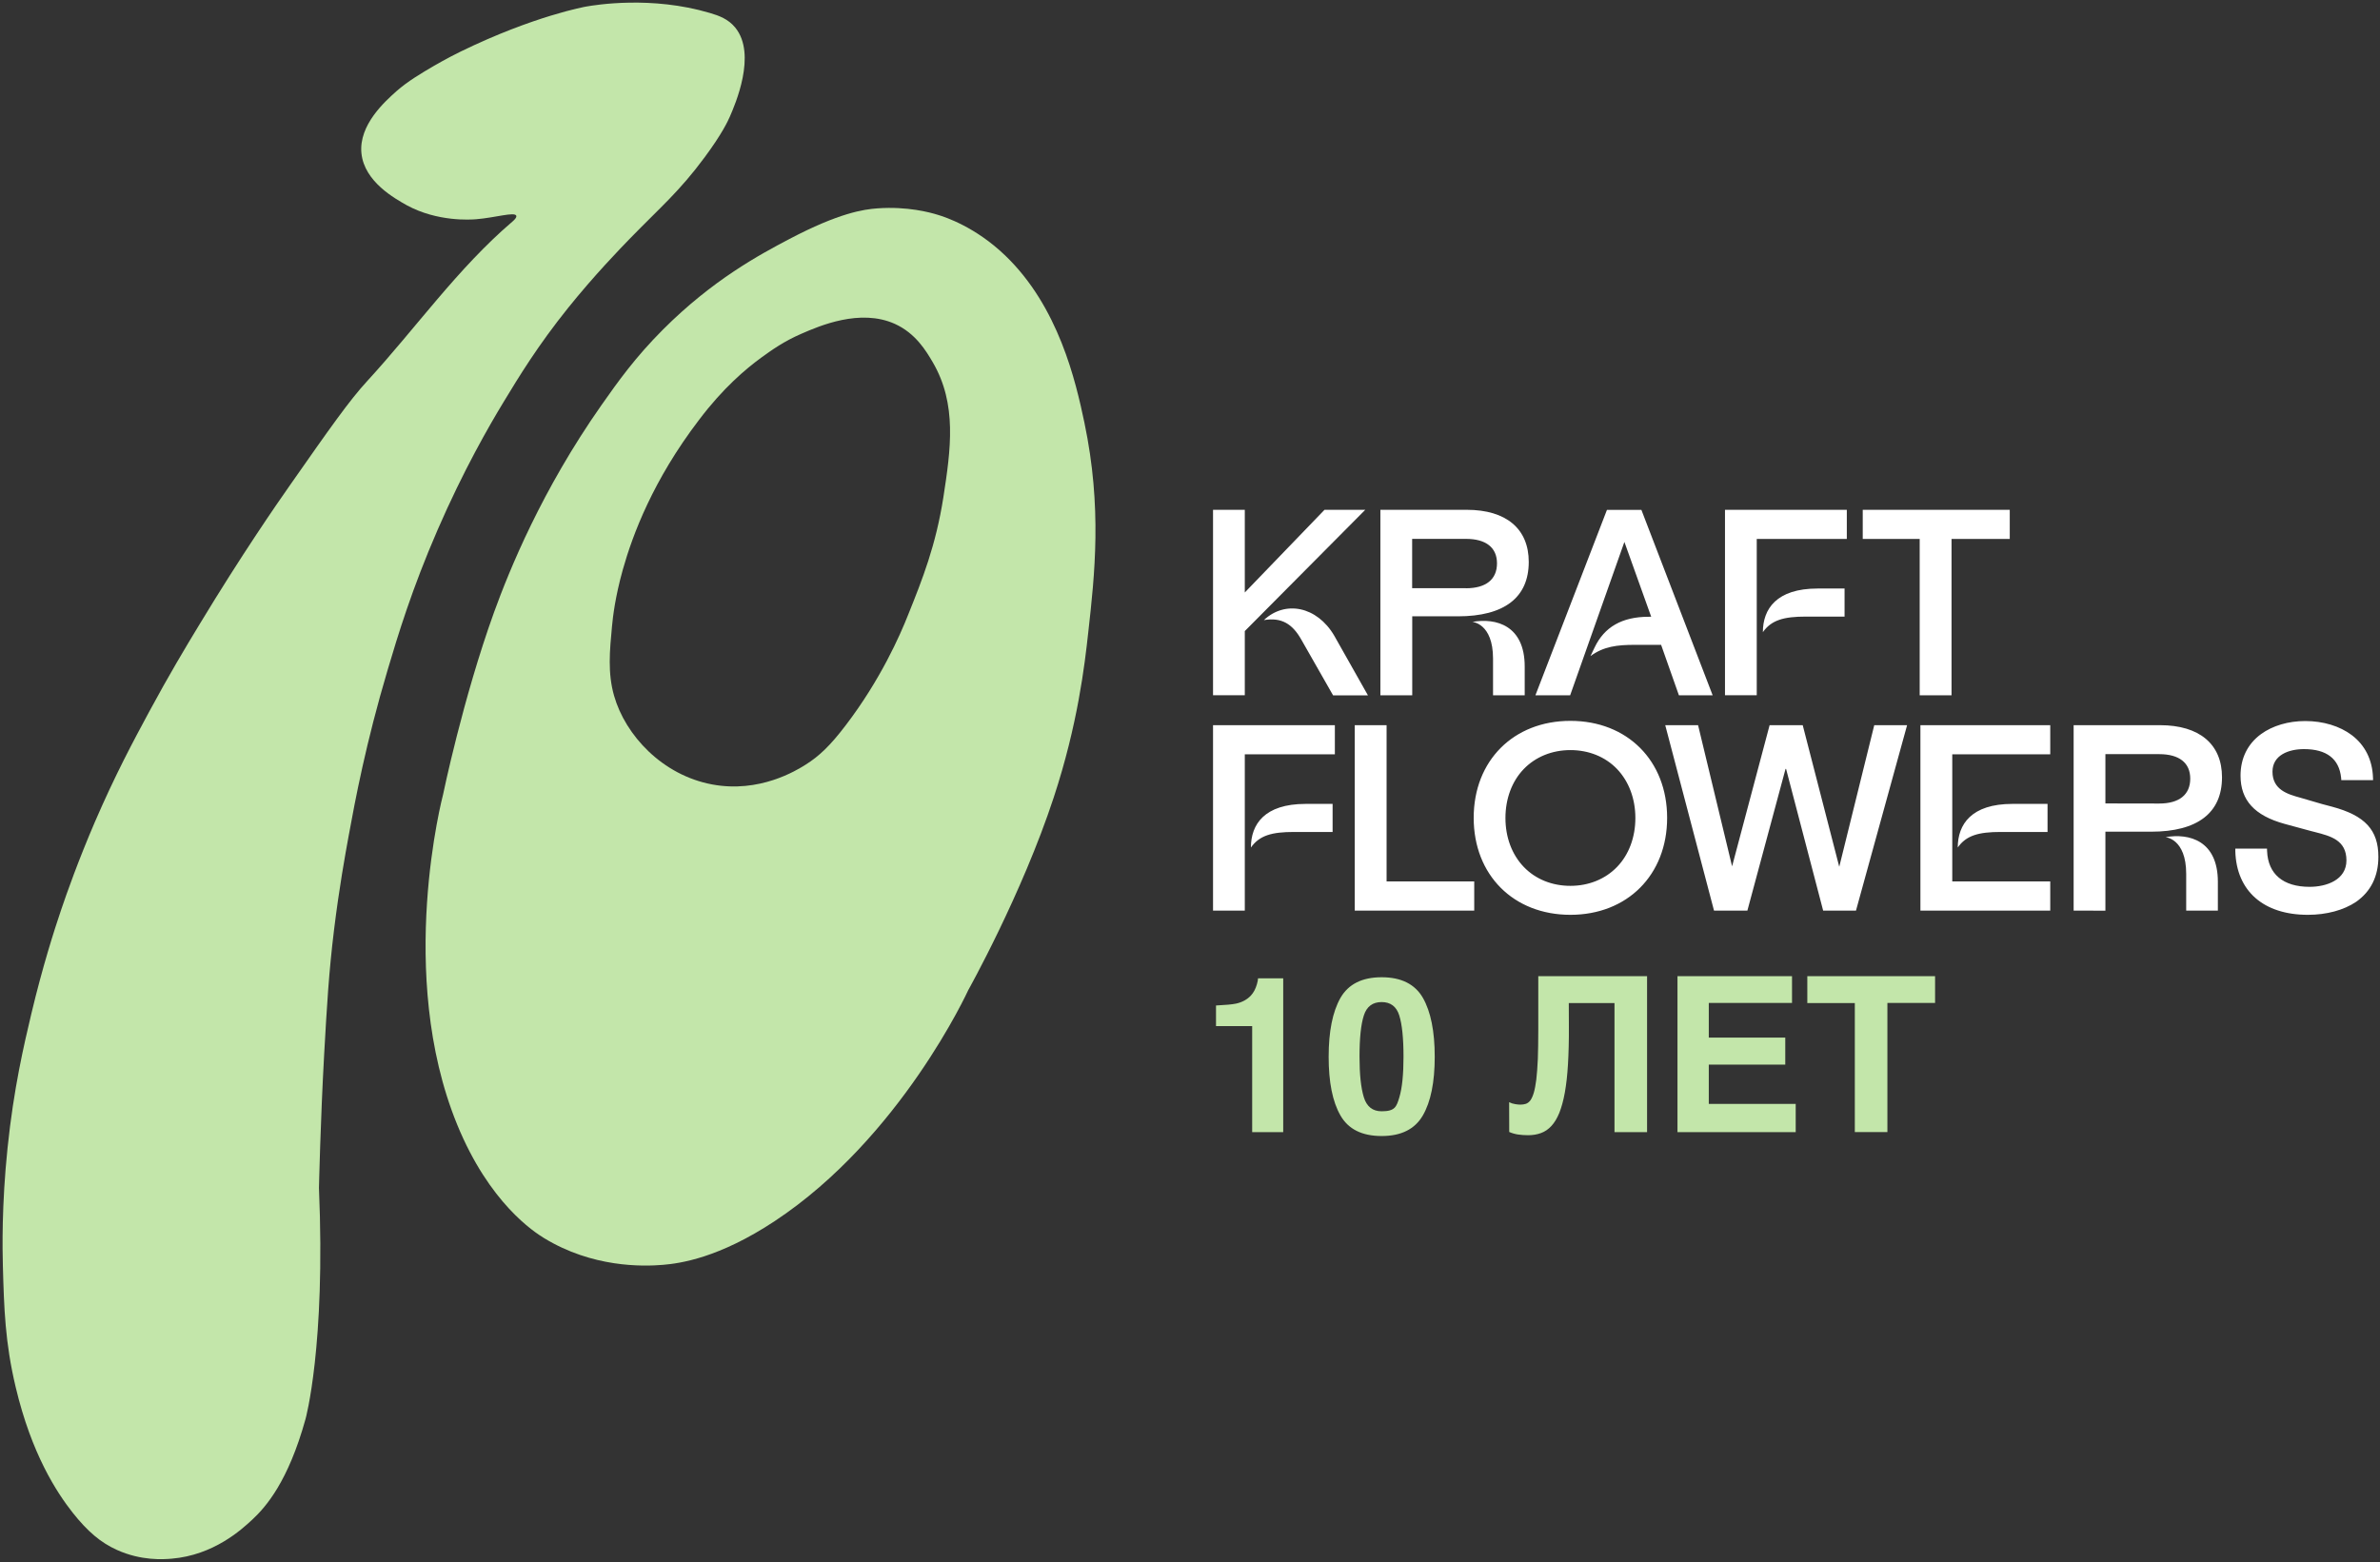
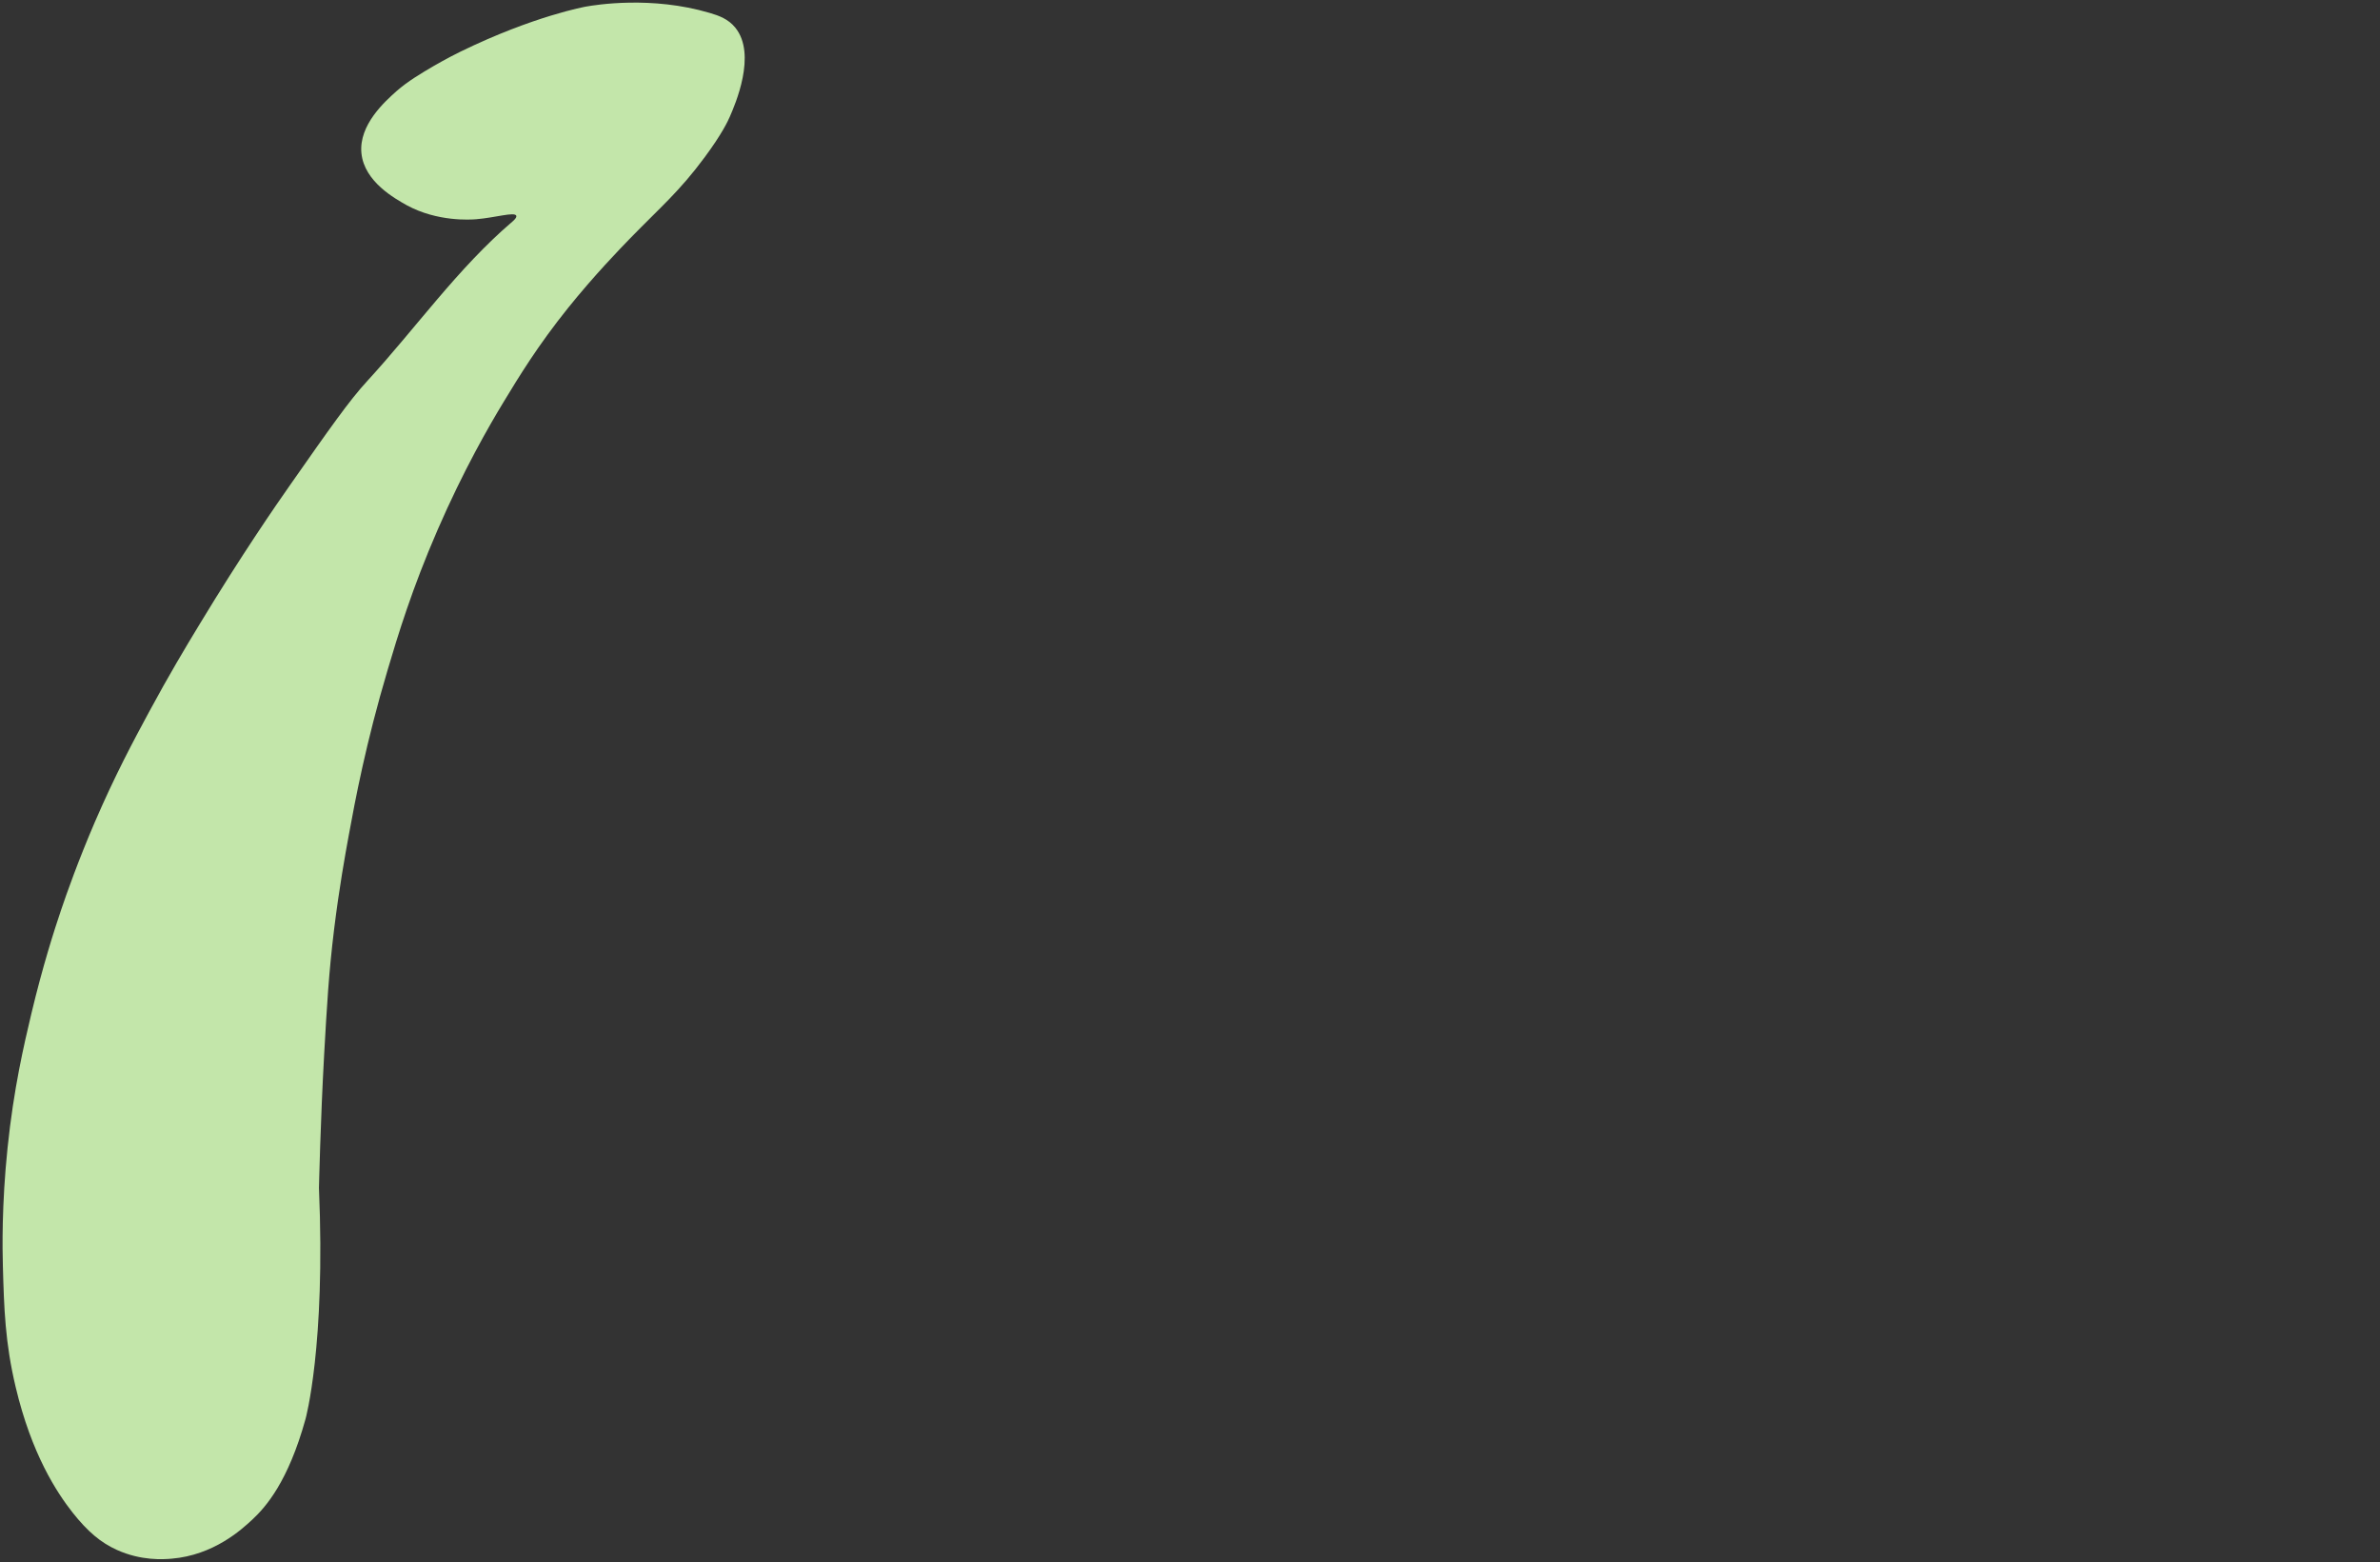
<svg xmlns="http://www.w3.org/2000/svg" version="1.1" id="Слой_1" x="0" y="0" viewBox="0 0 264.52 173.64" xml:space="preserve">
  <rect x="0" y="0" width="264.52" height="173.64" fill="#333333" stroke="none" />
  <style>.st3{fill:#c3e6aa}</style>
  <path class="st3" d="M40.17 17.03c-.31-3.16 2.65-5.78 3.89-6.89 1.24-1.1 2.79-2.01 4.17-2.82.09-.05 1.44-.84 2.95-1.58 8.2-4 13.96-5.01 13.96-5.01 1.09-.19 7.28-1.21 13.75.71 1.03.3 2.06.68 2.83 1.63 2.43 2.97-.04 8.6-.6 9.89-.22.5-.86 1.9-2.8 4.52-2.8 3.79-4.89 5.53-8.27 9-1.13 1.16-4.03 4.16-6.92 7.76-3.35 4.17-5.46 7.64-7.18 10.48-1.59 2.62-4.44 7.56-7.31 14.17-2.85 6.56-4.41 11.71-5.56 15.59-2.41 8.1-3.61 14.49-4.33 18.44-.4 2.19-1.04 5.71-1.62 10.41-.59 4.84-.79 8.37-1.1 13.84-.41 7.35-.58 14.88-.58 14.88.75 17.59-1.49 25.68-1.49 25.68-1.93 6.96-4.4 9.77-5.91 11.18-1.22 1.14-4.32 3.96-8.97 4.35-.92.08-3.38.25-6.08-.97-1.82-.82-3.27-2.06-4.92-4.14-1.77-2.25-4.57-6.5-6.34-13.97-1.18-4.96-1.29-8.76-1.42-13.45-.05-1.86-.14-6.77.52-13.13.68-6.59 1.83-11.49 2.65-14.94 1.25-5.24 2.55-9.3 3.3-11.51.66-1.95 1.9-5.46 3.75-9.77 2.24-5.19 4.25-8.95 6.02-12.23C18.8 75 20.6 72 22.19 69.38c4.62-7.64 8.53-13.3 10.09-15.52 4.36-6.23 6.55-9.35 8.54-11.51 5.4-5.88 10.05-12.52 16.11-17.7.11-.09.53-.45.45-.67-.18-.46-2.35.22-4.46.39-.62.05-4.29.3-7.7-1.55-1.29-.73-4.73-2.6-5.05-5.79" />
-   <path class="st3" d="M120.53 47.01c-.98-4.68-2.88-12.91-8.8-18.6-3.31-3.18-6.65-4.28-7.53-4.54-.81-.25-3.34-.95-6.67-.71-1.54.11-4.27.5-9.8 3.41-3.31 1.74-8.53 4.54-14.06 10.08-3.09 3.1-4.97 5.75-6.82 8.38-6.64 9.46-10.23 18.32-11.93 23-3.48 9.63-5.68 20.31-5.68 20.31s-5.27 19.9 1.56 36.64c3.59 8.79 8.59 11.98 9.66 12.64 5.38 3.29 10.94 3.17 13.21 2.98 1.92-.16 6.23-.76 12.43-4.86 14.03-9.27 21.51-25.67 21.51-25.67s5.97-10.66 9.51-21.44c2.67-8.12 3.43-14.69 3.83-18.32.72-6.42 1.55-13.89-.42-23.3M93.99 80.63c-1.72 2.26-2.94 3.42-4.45 4.37-1.03.65-5.13 3.18-10.38 2.2-5.55-1.03-9.66-5.47-10.91-9.86-.72-2.51-.49-4.99-.23-7.73.1-1.07.35-3.23 1.19-6.25 1.11-3.96 3.39-10.01 8.47-16.67 2.7-3.58 5.22-5.69 6.96-6.96 1.15-.83 2.47-1.78 4.43-2.63 2.02-.88 6.53-2.83 10.38-1.1 2.32 1.05 3.48 3.01 4.22 4.27 2.72 4.66 2 9.69 1.18 15-.84 5.37-2.33 9.12-3.91 13.05-.91 2.31-3.09 7.26-6.95 12.31" />
-   <path style="fill:none" d="M124.51 47.32h150.25v63.72H124.51z" />
-   <path class="st3" d="M142.61 125.85h-3.44v-11.79h-4.02v-2.29c1.06-.05 1.8-.12 2.23-.21q1.02-.225 1.65-.9.435-.465.66-1.23c.09-.31.13-.53.13-.68h2.8v17.1zm10.95.43c-2.18 0-3.71-.76-4.58-2.29-.88-1.53-1.31-3.7-1.31-6.52s.44-5 1.31-6.54c.88-1.53 2.4-2.3 4.58-2.3s3.71.77 4.59 2.3c.87 1.53 1.31 3.71 1.31 6.54s-.44 5-1.32 6.52-2.4 2.29-4.58 2.29m1.97-4.31c.31-1.04.46-2.54.46-4.51 0-2.06-.16-3.59-.47-4.58s-.96-1.49-1.96-1.49-1.66.49-1.98 1.49c-.32.99-.48 2.52-.48 4.58 0 1.97.16 3.47.48 4.51q.48 1.56 1.98 1.56c1.5 0 1.65-.51 1.97-1.56m15.43-13.46h12.1v17.34h-3.62V111.5h-5.08l.01 2.62c.01 1.58-.03 2.97-.1 4.18s-.19 2.26-.35 3.15-.37 1.64-.61 2.25c-.25.61-.54 1.09-.88 1.46s-.72.63-1.16.79c-.43.16-.91.24-1.43.24-.42 0-.8-.03-1.13-.08s-.65-.14-.97-.28l-.01-3.31c.11.05.23.1.35.14.12.03.24.06.36.08s.22.03.32.04.17.01.23.01q.315 0 .6-.09c.18-.06.35-.19.5-.38.14-.2.27-.48.38-.85s.2-.86.28-1.47c.07-.61.13-1.37.17-2.28.03-.9.05-1.98.05-3.24v-5.97zm27.46 9.83h-8.5v4.37h9.66v3.14h-13.14v-17.34h12.73v2.98h-9.25v3.85h8.5zm2.45-9.83h14.2v2.98h-5.3v14.35h-3.62V111.5h-5.28z" />
  <g id="Layer_2_00000080926978095229583780000005034614457970682266_">
-     <path d="M148.16 77.29s-2.37-4.15-3.54-6.21c-.98-1.73-2.19-2.48-4.15-2.15 2.37-2.23 5.91-1.53 7.82 1.73l3.75 6.64h-3.88zm-13.34 0V56.67h3.53v9.19l8.86-9.19h4.53l-13.39 13.48v7.13h-3.53zm51.78 0-1.98-5.61h-2.91c-1.95 0-3.47.17-4.94 1.25l.45-.94c1.09-2.3 3.06-3.43 6.02-3.43h.28l-2.98-8.32-6.03 17.05h-3.86l7.95-20.61h3.83l7.92 20.61zm5.12 0V56.67h13.54v3.24h-10.01v17.37h-3.53zm10.29-11.87h3v3.12h-4.31c-2.43 0-3.82.38-4.77 1.73 0-2.57 1.51-4.85 6.08-4.85m11.35 11.87V59.91h-6.33v-3.24h16.34v3.24h-6.47v17.38zm-62.79 23.93V80.61h3.54v17.37h9.74v3.24zm23.97.47c-6.33 0-10.75-4.43-10.75-10.78s4.42-10.78 10.75-10.78 10.75 4.43 10.75 10.78-4.43 10.78-10.75 10.78m0-18.31c-2.04 0-3.88.75-5.19 2.11s-2.03 3.29-2.03 5.44.72 4.06 2.03 5.43 3.15 2.11 5.19 2.11 3.88-.75 5.19-2.11 2.03-3.29 2.03-5.43-.72-4.06-2.03-5.44c-1.32-1.38-3.17-2.11-5.19-2.11m28.09 17.84-4.12-15.75h-.06l-4.24 15.75h-3.71l-5.42-20.61h3.65l3.78 15.69 4.17-15.69h3.68l4.06 15.74 3.89-15.74h3.65l-5.68 20.61zm10.81 0V80.61h14.43v3.24h-10.89v14.13h10.89v3.24zm10.23-11.86h3.9v3.12h-5.21c-2.43 0-3.83.38-4.77 1.73 0-2.57 1.51-4.85 6.08-4.85m32.83 12.33c-4.92 0-7.93-2.64-8.06-7.06v-.3h3.52l.01.28c.11 2.56 1.79 3.97 4.73 3.97 1.88 0 4.09-.77 4.09-2.94 0-2.25-1.76-2.7-3.46-3.14l-.51-.13-2.91-.79c-3.33-.92-4.89-2.62-4.89-5.36 0-1.93.79-3.53 2.28-4.62 1.28-.93 3.02-1.45 4.91-1.45 2 0 3.84.56 5.18 1.57 1.46 1.11 2.28 2.73 2.35 4.7l.01.3h-3.53l-.02-.26c-.22-2.11-1.61-3.19-4.13-3.19-1.69 0-3.5.66-3.5 2.51 0 2.02 1.71 2.51 3.09 2.89.49.14.94.27 1.37.4.71.21 1.38.41 2.16.6 3.66.98 5.15 2.59 5.15 5.57 0 2.17-.84 3.86-2.48 5.01-1.37.92-3.27 1.44-5.36 1.44m-90.56-24.4v-4.08c0-3.94-2.3-4.08-2.3-4.08 2.64-.47 5.82.39 5.82 4.96v3.2zm-12.52 0V56.67h9.6c4.38 0 6.89 2.11 6.89 5.79 0 3.96-2.72 6.05-7.88 6.05h-5.07v8.78zm9.51-11.9c2.22 0 3.45-.98 3.45-2.77 0-1.75-1.22-2.72-3.45-2.72h-5.98v5.48h5.98zm80.05 35.83v-4.08c0-3.93-2.3-4.08-2.3-4.08 2.64-.47 5.82.39 5.82 4.96v3.2zm-12.51 0V80.61h9.6c4.38 0 6.89 2.11 6.89 5.79 0 3.96-2.72 6.05-7.88 6.05H234v8.78zm9.51-11.9c2.22 0 3.45-.98 3.45-2.77 0-1.75-1.22-2.72-3.45-2.72H234v5.48zm-105.16 11.9V80.61h13.54v3.24h-10.01v17.37zm10.29-11.86h3v3.12h-4.31c-2.43 0-3.82.38-4.77 1.73 0-2.58 1.51-4.85 6.08-4.85" style="fill:#fff" id="Layer_1-2_00000125604694567640512040000016317072755057237431_" />
-   </g>
+     </g>
</svg>